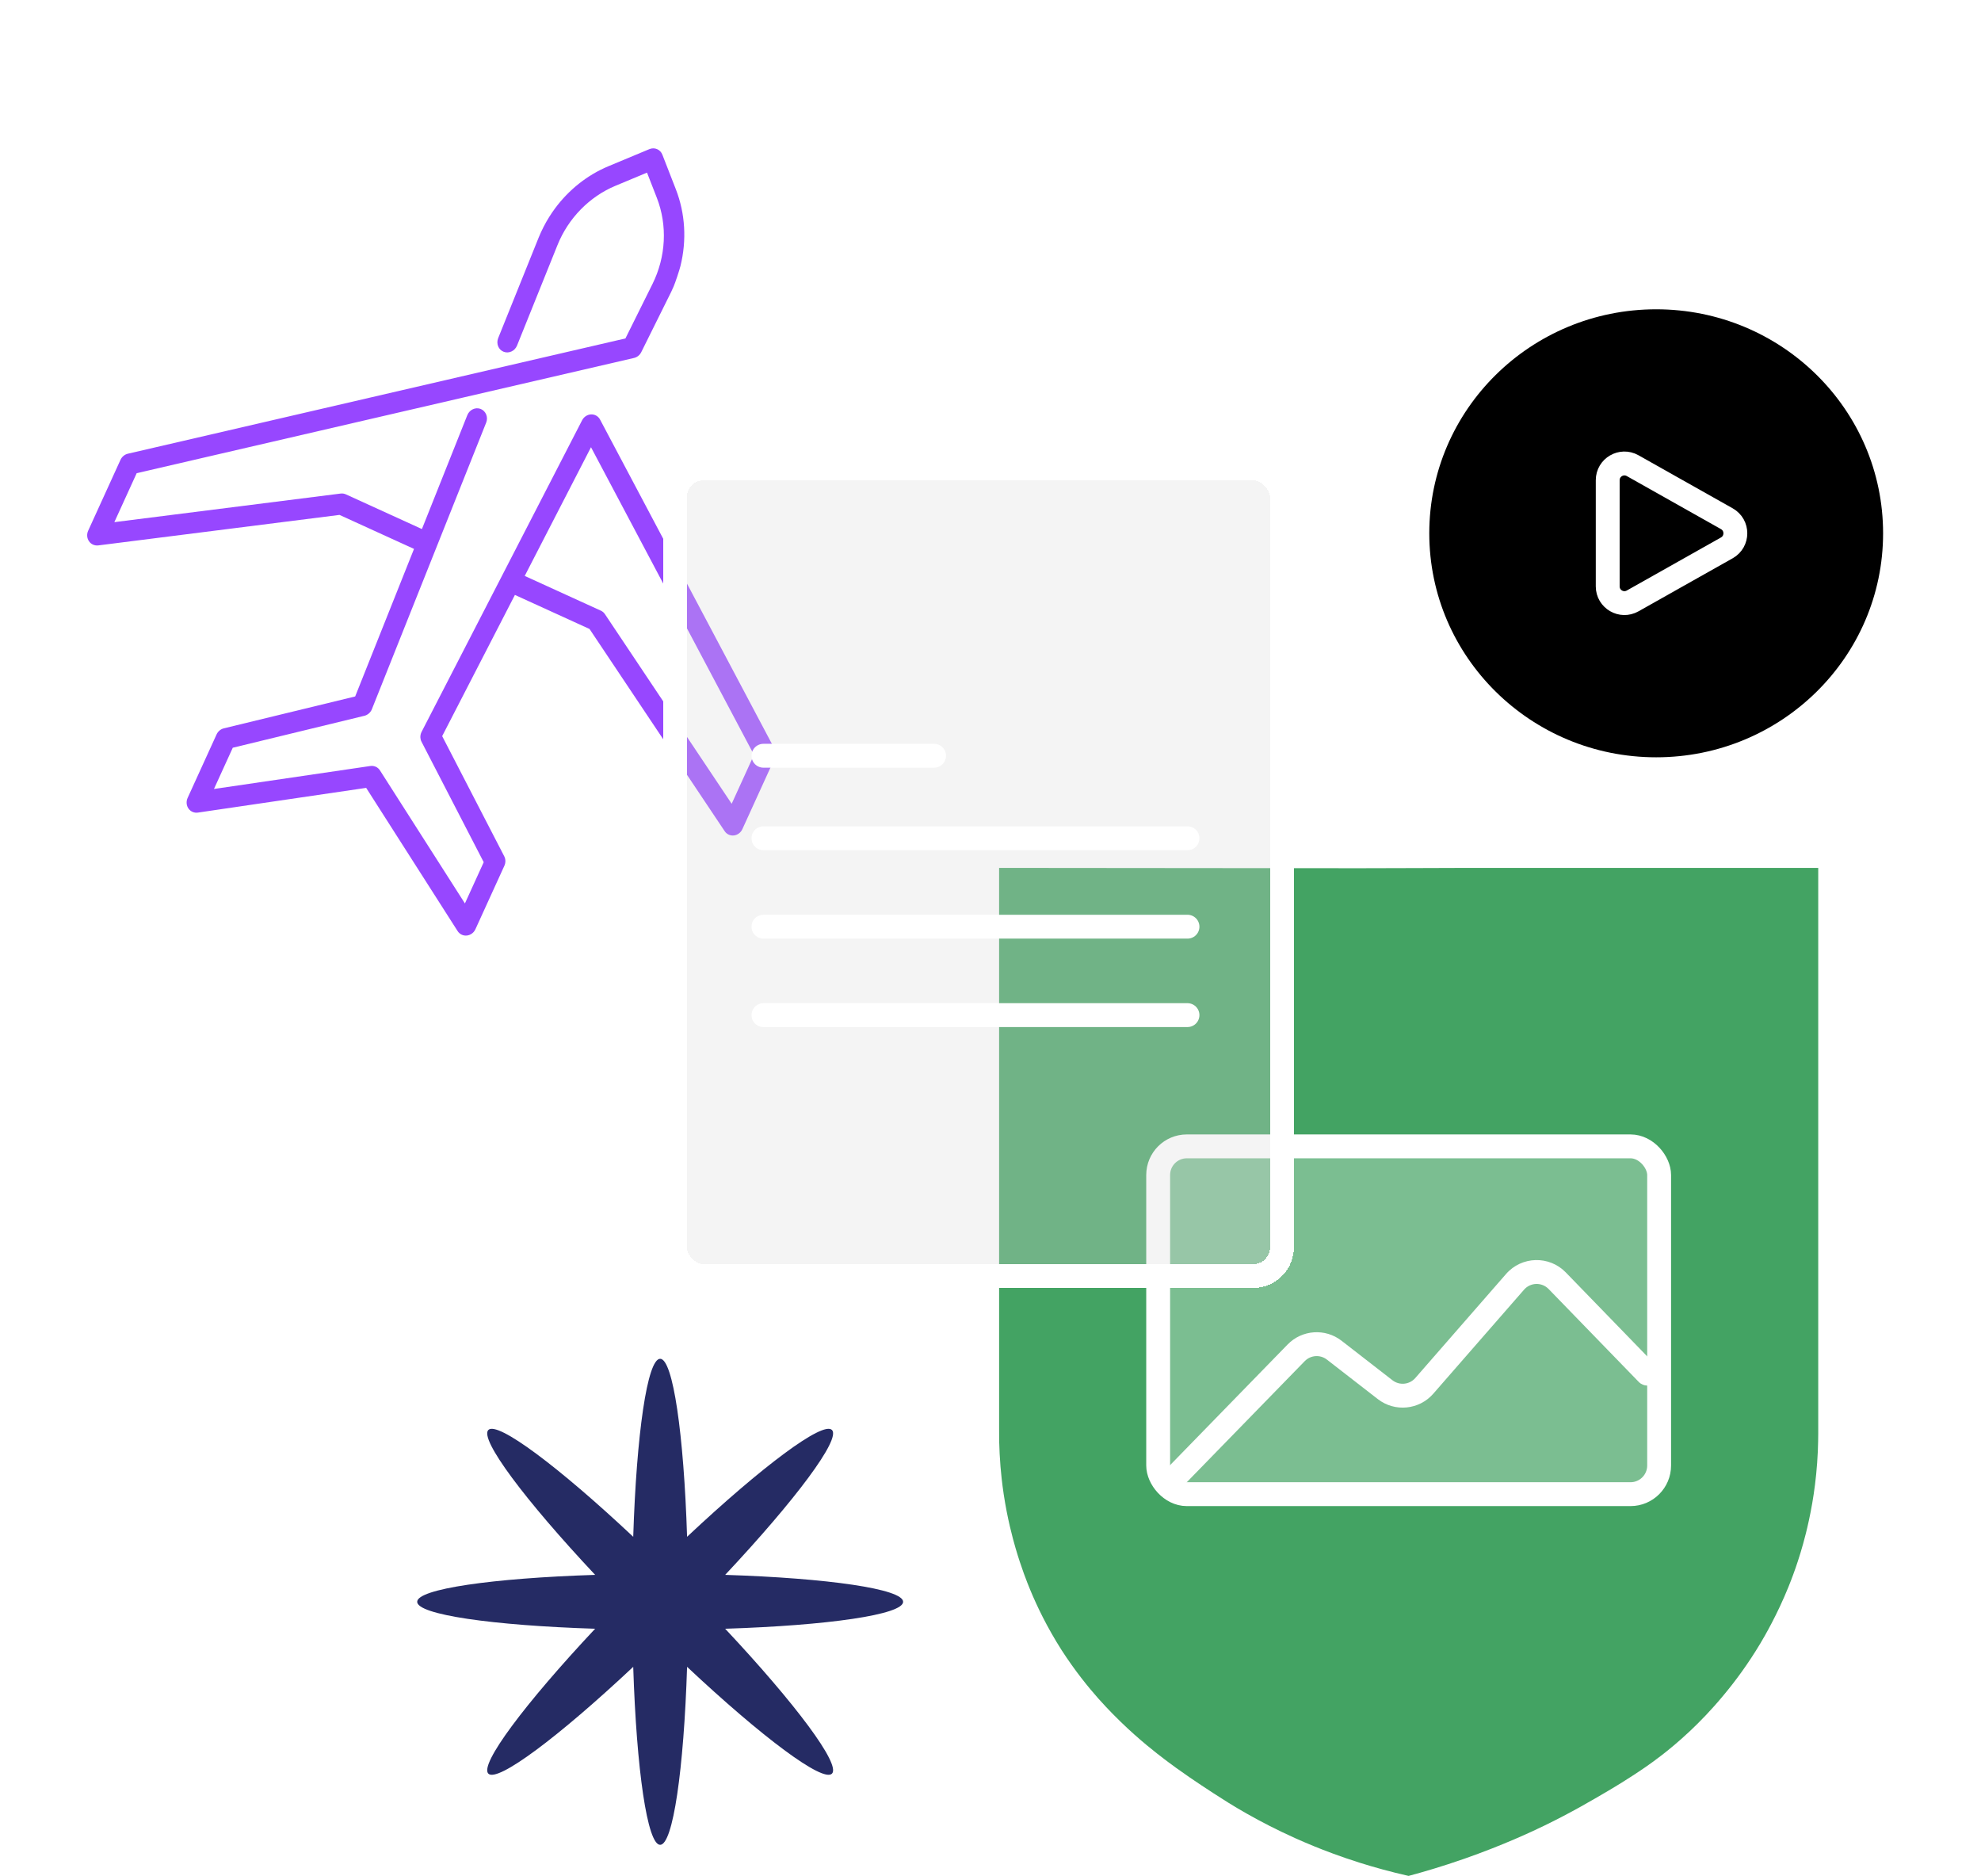
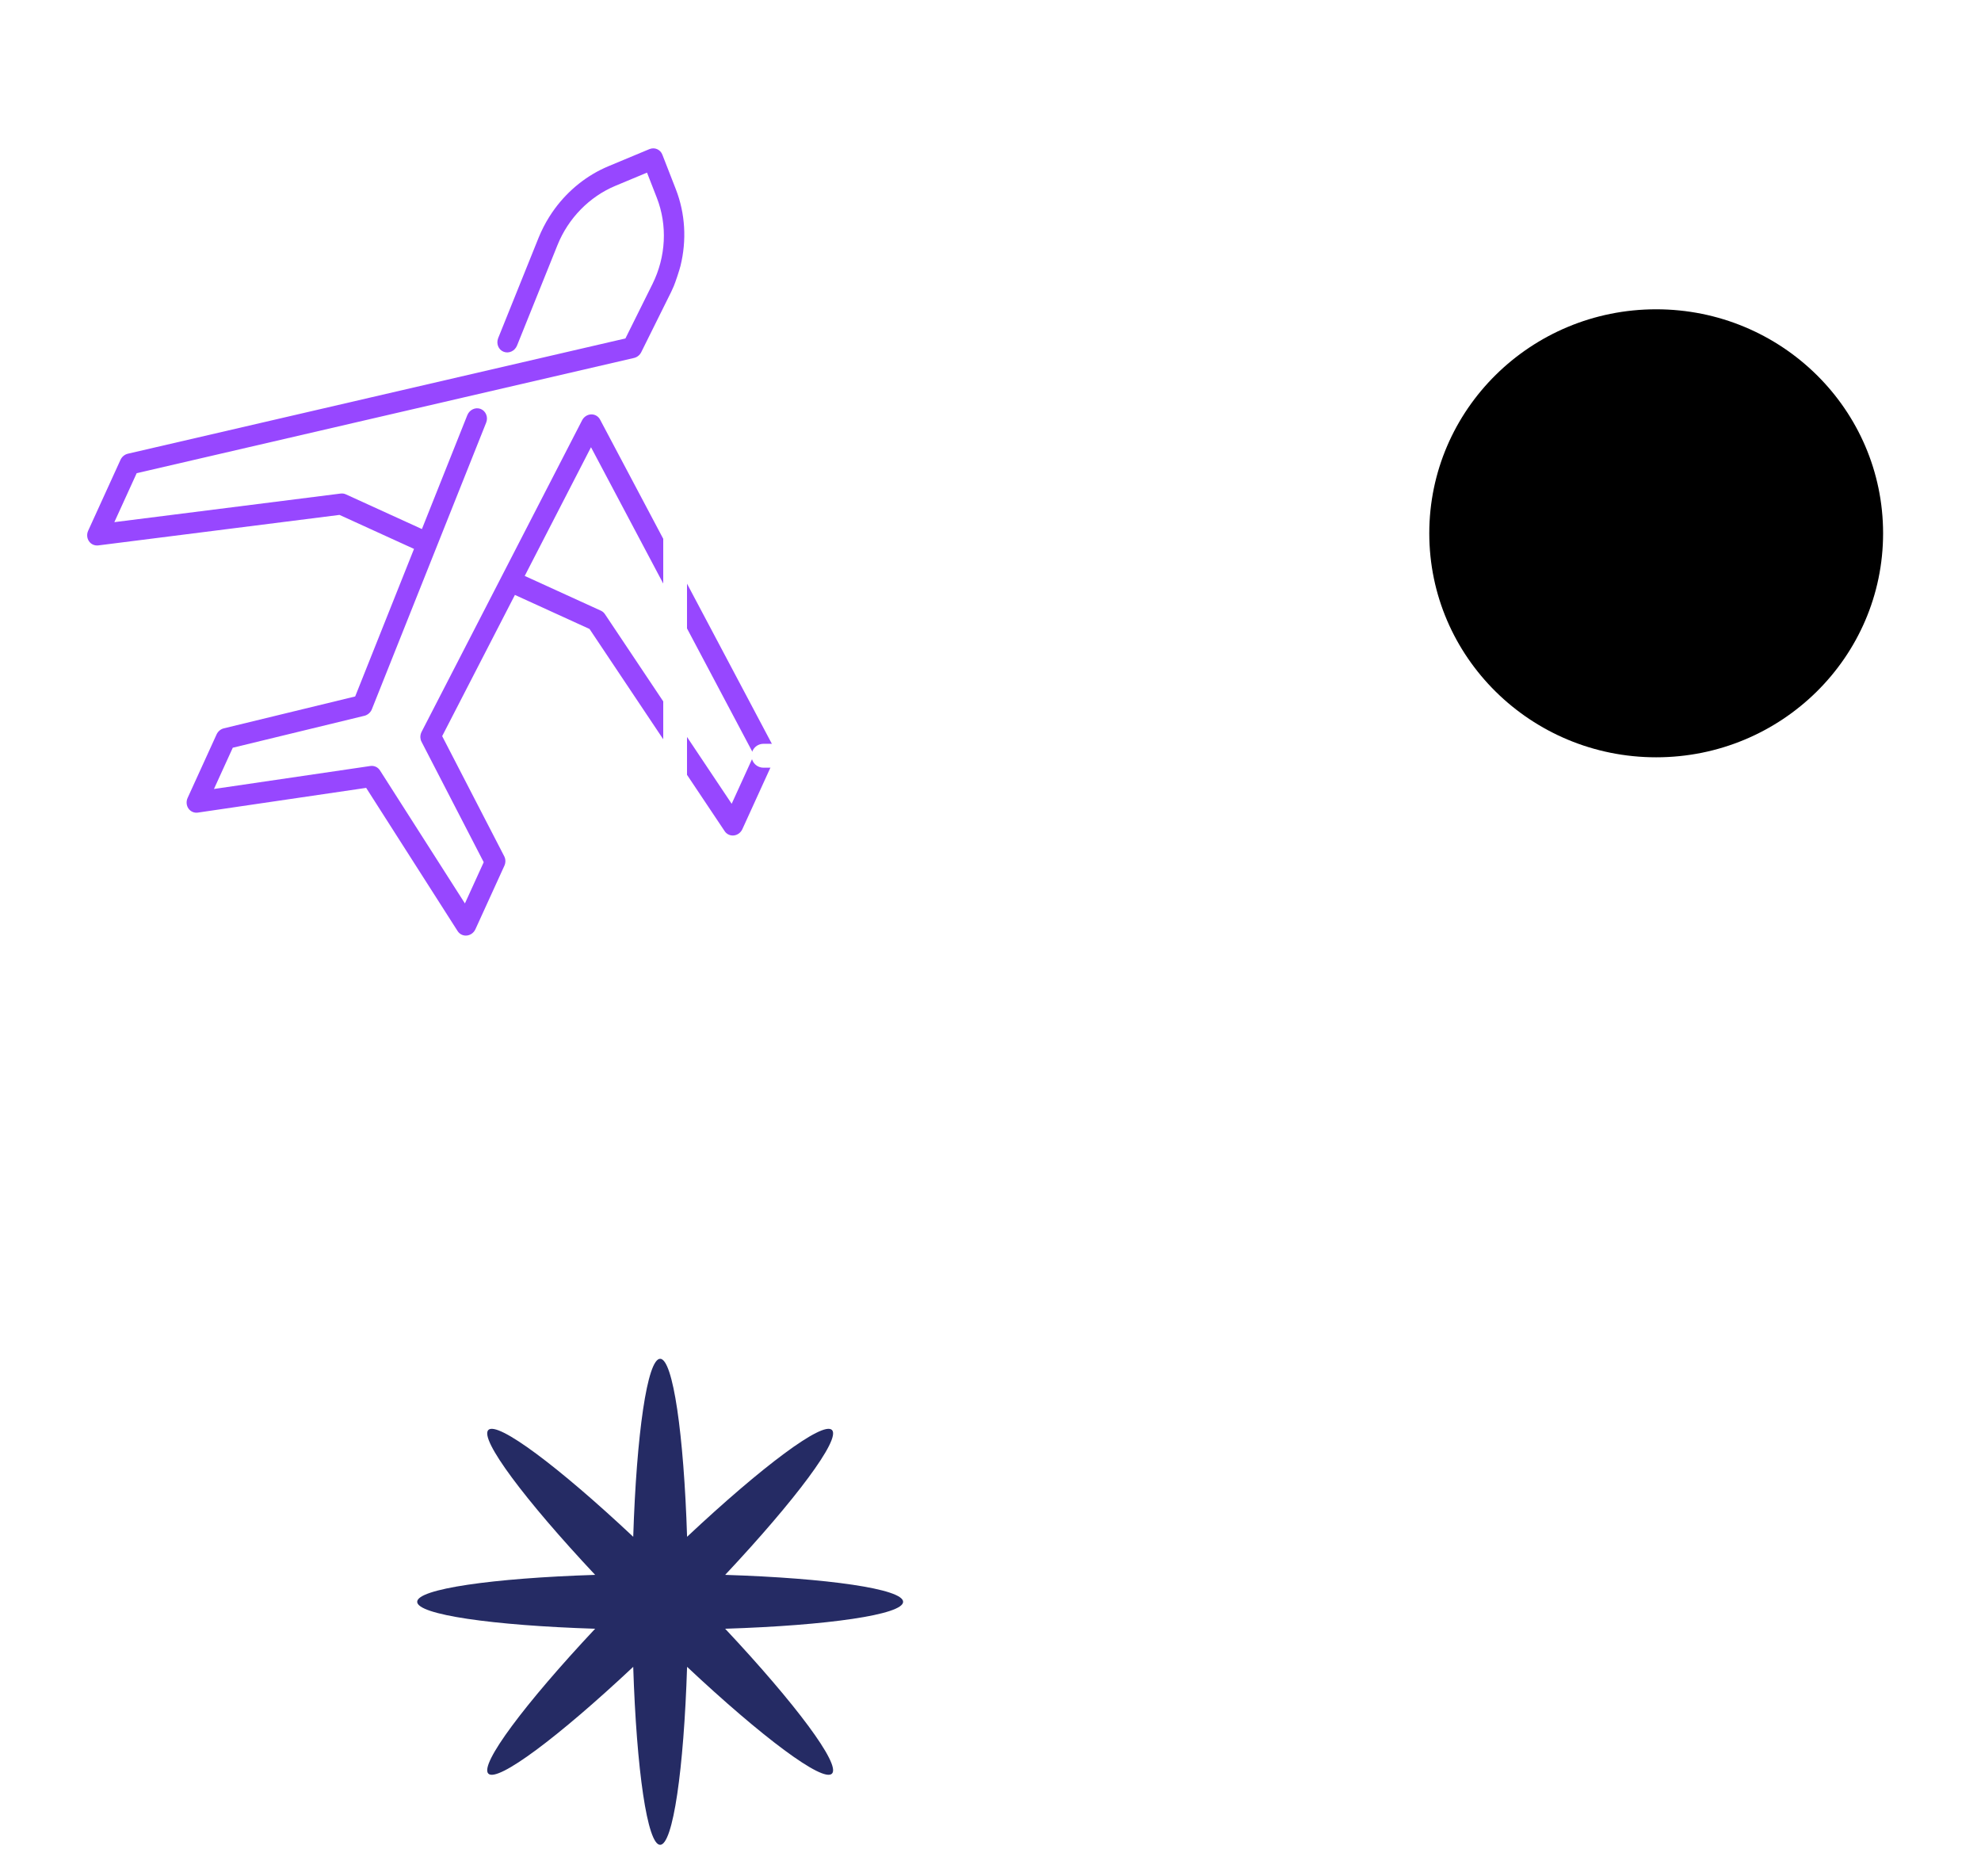
<svg xmlns="http://www.w3.org/2000/svg" width="415" height="393" viewBox="0 0 415 393" fill="none">
-   <path d="M209.289 181.777C234.436 181.8 259.587 181.823 284.734 181.846C291.304 181.852 301.556 181.782 305.976 181.782C330.95 181.782 355.923 181.782 380.902 181.782V294.885C380.902 295.853 380.915 297.994 380.902 300.172C380.897 301.204 380.883 302.383 380.82 303.903C380.774 304.94 380.719 305.803 380.674 306.415C380.442 309.648 380.054 312.465 379.658 314.776C379.198 317.451 378.692 319.643 378.318 321.15C377.557 324.196 376.755 326.675 376.158 328.397C375.976 328.917 375.416 330.516 374.65 332.406C372.29 338.237 369.625 342.785 368.804 344.16C366.221 348.484 363.524 352.133 361.013 355.128C358.512 358.146 356.115 360.598 354.078 362.521C351.531 364.923 349.362 366.653 348.191 367.562C345.658 369.53 343.598 370.882 341.894 371.991C340.158 373.128 338.605 374.074 336.919 375.069C333.488 377.087 329.246 379.585 323.637 382.316C320.976 383.613 314.884 386.471 306.701 389.33C302.144 390.919 298.171 392.079 295.082 392.905C291.282 392.047 287.869 391.092 284.889 390.156C280.734 388.846 277.439 387.567 275.393 386.736C272.432 385.531 270.067 384.435 268.573 383.718C266.668 382.804 265.014 381.951 263.661 381.225C262.841 380.786 262.011 380.33 261.177 379.855C259.842 379.097 258.553 378.334 257.318 377.567C255.072 376.16 253.158 374.909 251.627 373.891C250.096 372.868 248.515 371.813 246.442 370.316C245.134 369.37 244.164 368.635 243.945 368.466C242.305 367.22 238.783 364.521 234.718 360.576C232.331 358.256 230.636 356.361 230.112 355.776C227.934 353.32 225.209 349.959 222.421 345.653C219.331 340.804 217.222 336.388 215.782 332.904C215.185 331.456 213.95 328.36 212.756 324.273C212.109 322.054 211.034 318.045 210.273 313.008C209.9 310.543 209.704 308.483 209.594 307.177C209.439 305.287 209.362 303.579 209.326 302.113C209.326 301.935 209.316 301.675 209.312 301.36C209.294 300.296 209.298 299.529 209.303 298.857C209.303 298.017 209.303 297.177 209.303 296.337C209.303 294.766 209.303 261.003 209.303 181.791L209.289 181.777Z" fill="#43A363" />
  <path d="M162.246 156.821L148.334 130.569L145.825 125.837L140.253 115.324L137.746 110.596L125.711 87.886C125.341 87.183 124.618 86.766 123.833 86.792C123.045 86.824 122.321 87.299 121.944 88.028L88.321 153.279C88.114 153.683 88.037 154.115 88.069 154.527C88.069 154.527 88.066 154.533 88.071 154.535C88.094 154.833 88.173 155.119 88.315 155.378L101.334 180.585L97.395 189.221L79.598 161.357C79.162 160.674 78.382 160.318 77.58 160.437L44.823 165.249L48.763 156.61L76.345 149.918L76.347 149.919C76.485 149.882 76.622 149.838 76.75 149.772C76.825 149.74 76.89 149.696 76.961 149.651C77.013 149.621 77.068 149.597 77.12 149.56C77.192 149.506 77.252 149.443 77.315 149.382C77.356 149.347 77.404 149.312 77.437 149.274C77.514 149.196 77.578 149.111 77.641 149.023C77.661 148.992 77.686 148.966 77.706 148.935C77.79 148.807 77.857 148.667 77.912 148.525L101.852 88.509C102.307 87.36 101.779 86.091 100.701 85.652C99.612 85.226 98.357 85.809 97.898 86.953L88.388 110.807L72.453 103.539C72.112 103.383 71.729 103.325 71.348 103.375L23.955 109.363L28.634 99.106L132.825 74.972C133.471 74.822 134.026 74.377 134.336 73.76L140.482 61.383C140.518 61.303 140.578 61.187 140.645 61.047C140.645 61.047 140.904 60.507 141.136 59.962C141.484 59.151 142.343 56.567 142.556 55.695C143.875 50.344 143.568 44.718 141.575 39.62L138.757 32.392C138.328 31.294 137.123 30.781 136.034 31.237L127.435 34.825C122.996 36.682 119.124 39.783 116.241 43.693C115.46 44.753 114.636 46.031 113.869 47.525C113.473 48.296 113.135 49.044 112.848 49.748L104.365 70.814C103.905 71.957 104.412 73.257 105.506 73.673C106.593 74.105 107.851 73.523 108.313 72.377L116.793 51.317C119.049 45.718 123.467 41.203 128.9 38.927L135.543 36.157L137.595 41.416C139.847 47.19 139.519 53.776 136.688 59.483L131.021 70.885L77.749 83.224L55.724 88.326L26.788 95.028C26.113 95.187 25.538 95.66 25.241 96.313L18.473 111.152C18.141 111.879 18.203 112.723 18.642 113.36C18.854 113.674 19.144 113.913 19.477 114.065C19.811 114.217 20.195 114.279 20.582 114.235L71.12 107.845L86.732 114.966L74.406 145.87L46.89 152.549C46.228 152.708 45.662 153.185 45.369 153.826L39.305 167.122C38.971 167.855 39.038 168.707 39.483 169.345C39.928 169.982 40.682 170.309 41.457 170.195L76.709 165.017L95.867 195.012C96.086 195.352 96.388 195.613 96.742 195.775C97.065 195.922 97.427 195.984 97.8 195.944C98.576 195.863 99.264 195.355 99.598 194.622L105.663 181.326C105.955 180.685 105.944 179.945 105.63 179.341L92.631 154.179L107.869 124.606L123.498 131.735L151.814 174.091C152.239 174.729 152.978 175.07 153.747 174.983C154.51 174.893 155.188 174.387 155.52 173.66L162.287 158.824C162.582 158.177 162.568 157.429 162.246 156.821ZM153.279 168.349L126.729 128.632C126.515 128.31 126.223 128.06 125.879 127.904L109.923 120.626L123.809 93.67L157.953 158.1L153.279 168.349Z" fill="#9747FF" />
  <g filter="url(#filter0_d_518_3732)">
    <rect x="242.625" y="236.102" width="104.947" height="72.845" rx="6" fill="white" fill-opacity="0.3" stroke="white" stroke-width="5" stroke-linejoin="round" />
-     <path d="M343.308 285.444C344.269 286.435 345.852 286.459 346.843 285.497C347.834 284.536 347.857 282.953 346.896 281.962L343.308 285.444ZM317.39 264.473L315.506 262.83L317.39 264.473ZM326.217 264.24L324.422 265.981L326.217 264.24ZM279.511 278.79L277.978 280.765L279.511 278.79ZM246.884 308.223L273.326 281.088L269.745 277.598L243.303 304.734L246.884 308.223ZM277.978 280.765L288.64 289.038L291.705 285.088L281.044 276.815L277.978 280.765ZM300.255 287.912L319.273 266.117L315.506 262.83L296.488 284.624L300.255 287.912ZM324.422 265.981L343.308 285.444L346.896 281.962L328.011 262.499L324.422 265.981ZM319.273 266.117C320.62 264.574 322.997 264.512 324.422 265.981L328.011 262.499C324.548 258.931 318.775 259.083 315.506 262.83L319.273 266.117ZM288.64 289.038C292.198 291.8 297.293 291.305 300.255 287.912L296.488 284.624C295.268 286.022 293.17 286.225 291.705 285.088L288.64 289.038ZM273.326 281.088C274.569 279.812 276.571 279.673 277.978 280.765L281.044 276.815C277.627 274.163 272.763 274.5 269.745 277.598L273.326 281.088Z" fill="white" />
+     <path d="M343.308 285.444C344.269 286.435 345.852 286.459 346.843 285.497C347.834 284.536 347.857 282.953 346.896 281.962L343.308 285.444ZM317.39 264.473L315.506 262.83L317.39 264.473ZM326.217 264.24L324.422 265.981L326.217 264.24ZM279.511 278.79L277.978 280.765L279.511 278.79ZM246.884 308.223L273.326 281.088L269.745 277.598L243.303 304.734L246.884 308.223ZM277.978 280.765L288.64 289.038L291.705 285.088L281.044 276.815L277.978 280.765ZM300.255 287.912L319.273 266.117L315.506 262.83L300.255 287.912ZM324.422 265.981L343.308 285.444L346.896 281.962L328.011 262.499L324.422 265.981ZM319.273 266.117C320.62 264.574 322.997 264.512 324.422 265.981L328.011 262.499C324.548 258.931 318.775 259.083 315.506 262.83L319.273 266.117ZM288.64 289.038C292.198 291.8 297.293 291.305 300.255 287.912L296.488 284.624C295.268 286.022 293.17 286.225 291.705 285.088L288.64 289.038ZM273.326 281.088C274.569 279.812 276.571 279.673 277.978 280.765L281.044 276.815C277.627 274.163 272.763 274.5 269.745 277.598L273.326 281.088Z" fill="white" />
  </g>
  <g filter="url(#filter1_d_518_3732)">
    <ellipse cx="346.955" cy="107.697" rx="47.535" ry="46.917" fill="black" />
-     <path d="M361.758 104.647C364.134 105.986 364.134 109.408 361.758 110.746L342.017 121.865C339.684 123.18 336.8 121.494 336.8 118.816L336.8 96.578C336.8 93.9 339.684 92.214 342.017 93.528L361.758 104.647Z" stroke="white" stroke-width="5" />
  </g>
  <path d="M151.915 329.852C173.413 330.537 189.195 332.803 189.195 335.493C189.195 338.183 173.413 340.45 151.915 341.135C166.632 356.82 176.189 369.582 174.287 371.484C172.384 373.387 159.623 363.83 143.937 349.113C143.252 370.61 140.986 386.392 138.296 386.392C135.606 386.392 133.339 370.61 132.654 349.113C116.969 363.83 104.207 373.387 102.305 371.484C100.402 369.582 109.959 356.82 124.676 341.135C103.178 340.45 87.397 338.183 87.397 335.493C87.397 332.803 103.178 330.537 124.676 329.852C109.959 314.166 100.402 301.404 102.305 299.502C104.207 297.6 116.969 307.156 132.654 321.874C133.339 300.376 135.606 284.594 138.296 284.594C140.986 284.594 143.252 300.376 143.937 321.874C159.623 307.156 172.384 297.6 174.287 299.502C176.189 301.404 166.632 314.167 151.915 329.852Z" fill="#252B64" />
  <g filter="url(#filter2_bd_518_3732)">
-     <rect x="141.383" y="94.116" width="127.171" height="169.149" rx="6" fill="#D9D9D9" fill-opacity="0.3" shape-rendering="crispEdges" />
    <rect x="141.383" y="94.116" width="127.171" height="169.149" rx="6" stroke="white" stroke-width="5" stroke-linejoin="round" shape-rendering="crispEdges" />
  </g>
  <line x1="159.934" y1="158.288" x2="195.678" y2="158.288" stroke="white" stroke-width="5" stroke-linecap="round" />
-   <line x1="159.934" y1="175.573" x2="248.768" y2="175.573" stroke="white" stroke-width="5" stroke-linecap="round" />
-   <line x1="159.934" y1="194.093" x2="248.768" y2="194.093" stroke="white" stroke-width="5" stroke-linecap="round" />
  <line x1="159.934" y1="212.613" x2="248.768" y2="212.613" stroke="white" stroke-width="5" stroke-linecap="round" />
  <defs>
    <filter id="filter0_d_518_3732" x="220.125" y="217.602" width="149.947" height="117.845" filterUnits="userSpaceOnUse" color-interpolation-filters="sRGB">
      <feFlood flood-opacity="0" result="BackgroundImageFix" />
      <feColorMatrix in="SourceAlpha" type="matrix" values="0 0 0 0 0 0 0 0 0 0 0 0 0 0 0 0 0 0 127 0" result="hardAlpha" />
      <feOffset dy="4" />
      <feGaussianBlur stdDeviation="10" />
      <feComposite in2="hardAlpha" operator="out" />
      <feColorMatrix type="matrix" values="0 0 0 0 0 0 0 0 0 0 0 0 0 0 0 0 0 0 0.25 0" />
      <feBlend mode="normal" in2="BackgroundImageFix" result="effect1_dropShadow_518_3732" />
      <feBlend mode="normal" in="SourceGraphic" in2="effect1_dropShadow_518_3732" result="shape" />
    </filter>
    <filter id="filter1_d_518_3732" x="279.42" y="44.779" width="135.07" height="133.835" filterUnits="userSpaceOnUse" color-interpolation-filters="sRGB">
      <feFlood flood-opacity="0" result="BackgroundImageFix" />
      <feColorMatrix in="SourceAlpha" type="matrix" values="0 0 0 0 0 0 0 0 0 0 0 0 0 0 0 0 0 0 127 0" result="hardAlpha" />
      <feOffset dy="4" />
      <feGaussianBlur stdDeviation="10" />
      <feComposite in2="hardAlpha" operator="out" />
      <feColorMatrix type="matrix" values="0 0 0 0 0 0 0 0 0 0 0 0 0 0 0 0 0 0 0.25 0" />
      <feBlend mode="normal" in2="BackgroundImageFix" result="effect1_dropShadow_518_3732" />
      <feBlend mode="normal" in="SourceGraphic" in2="effect1_dropShadow_518_3732" result="shape" />
    </filter>
    <filter id="filter2_bd_518_3732" x="128.883" y="81.616" width="152.17" height="194.149" filterUnits="userSpaceOnUse" color-interpolation-filters="sRGB">
      <feFlood flood-opacity="0" result="BackgroundImageFix" />
      <feGaussianBlur in="BackgroundImageFix" stdDeviation="5" />
      <feComposite in2="SourceAlpha" operator="in" result="effect1_backgroundBlur_518_3732" />
      <feColorMatrix in="SourceAlpha" type="matrix" values="0 0 0 0 0 0 0 0 0 0 0 0 0 0 0 0 0 0 127 0" result="hardAlpha" />
      <feOffset dy="4" />
      <feGaussianBlur stdDeviation="2" />
      <feComposite in2="hardAlpha" operator="out" />
      <feColorMatrix type="matrix" values="0 0 0 0 0 0 0 0 0 0 0 0 0 0 0 0 0 0 0.25 0" />
      <feBlend mode="normal" in2="effect1_backgroundBlur_518_3732" result="effect2_dropShadow_518_3732" />
      <feBlend mode="normal" in="SourceGraphic" in2="effect2_dropShadow_518_3732" result="shape" />
    </filter>
  </defs>
</svg>